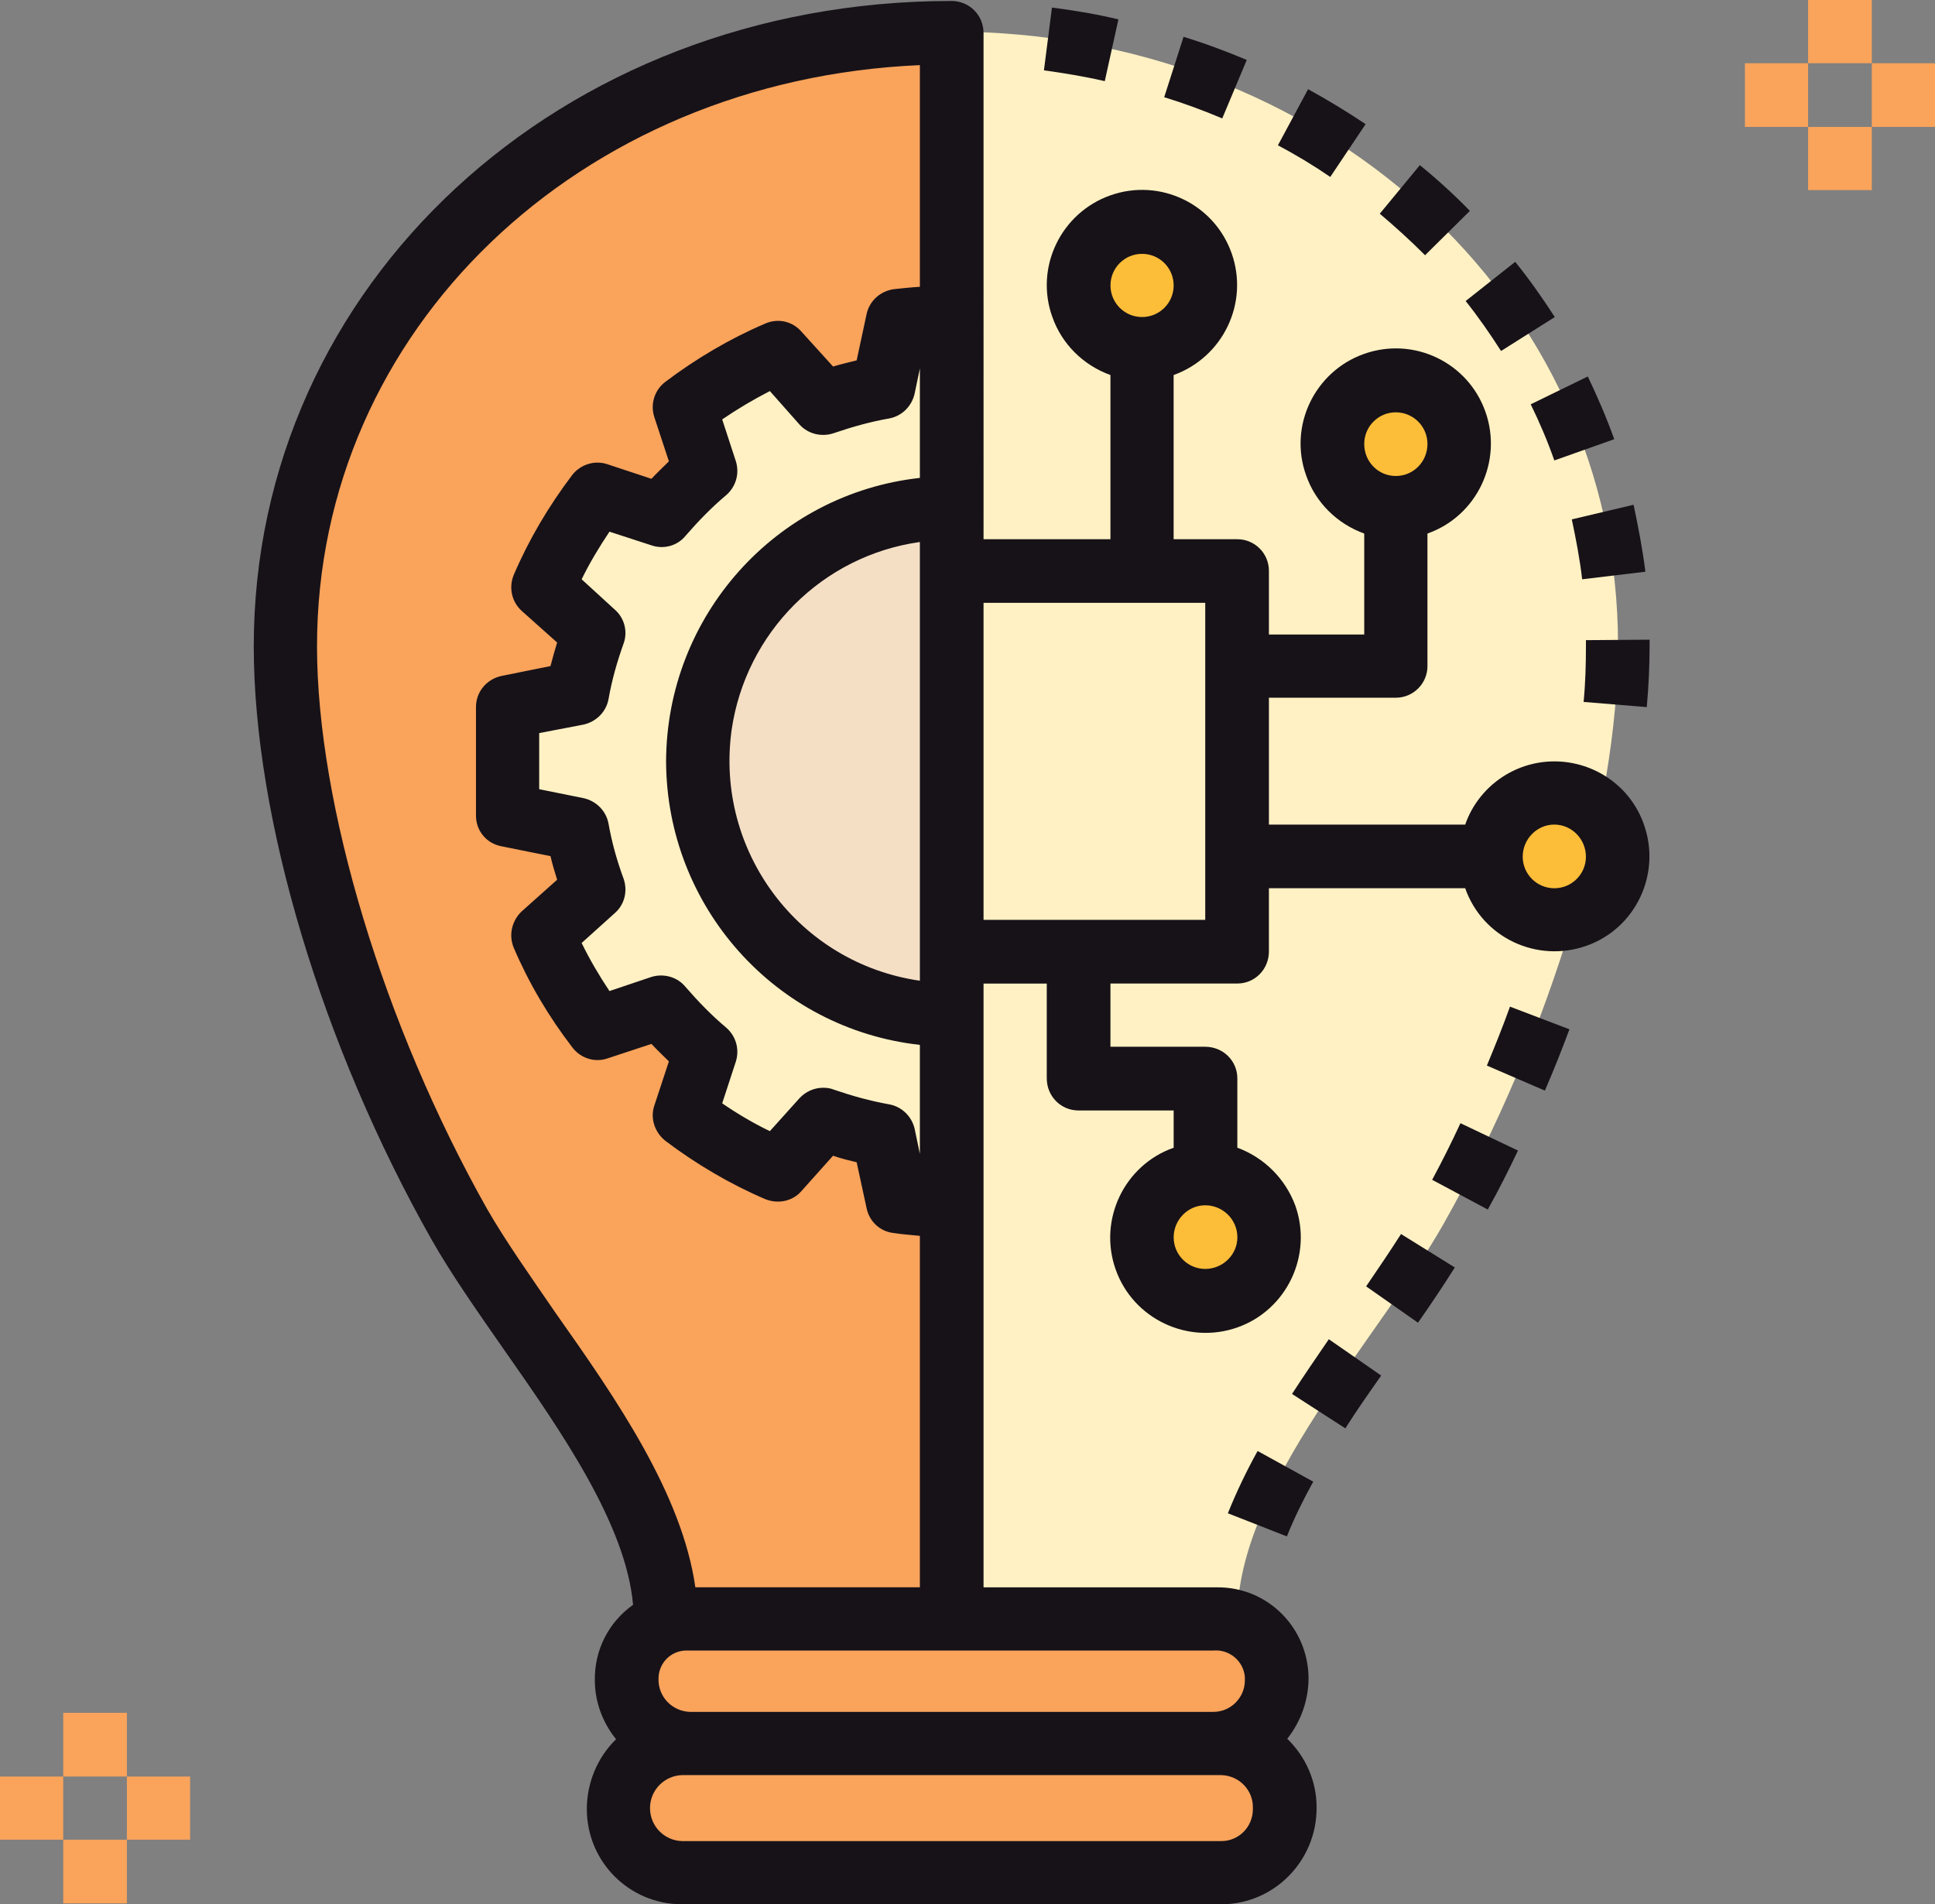
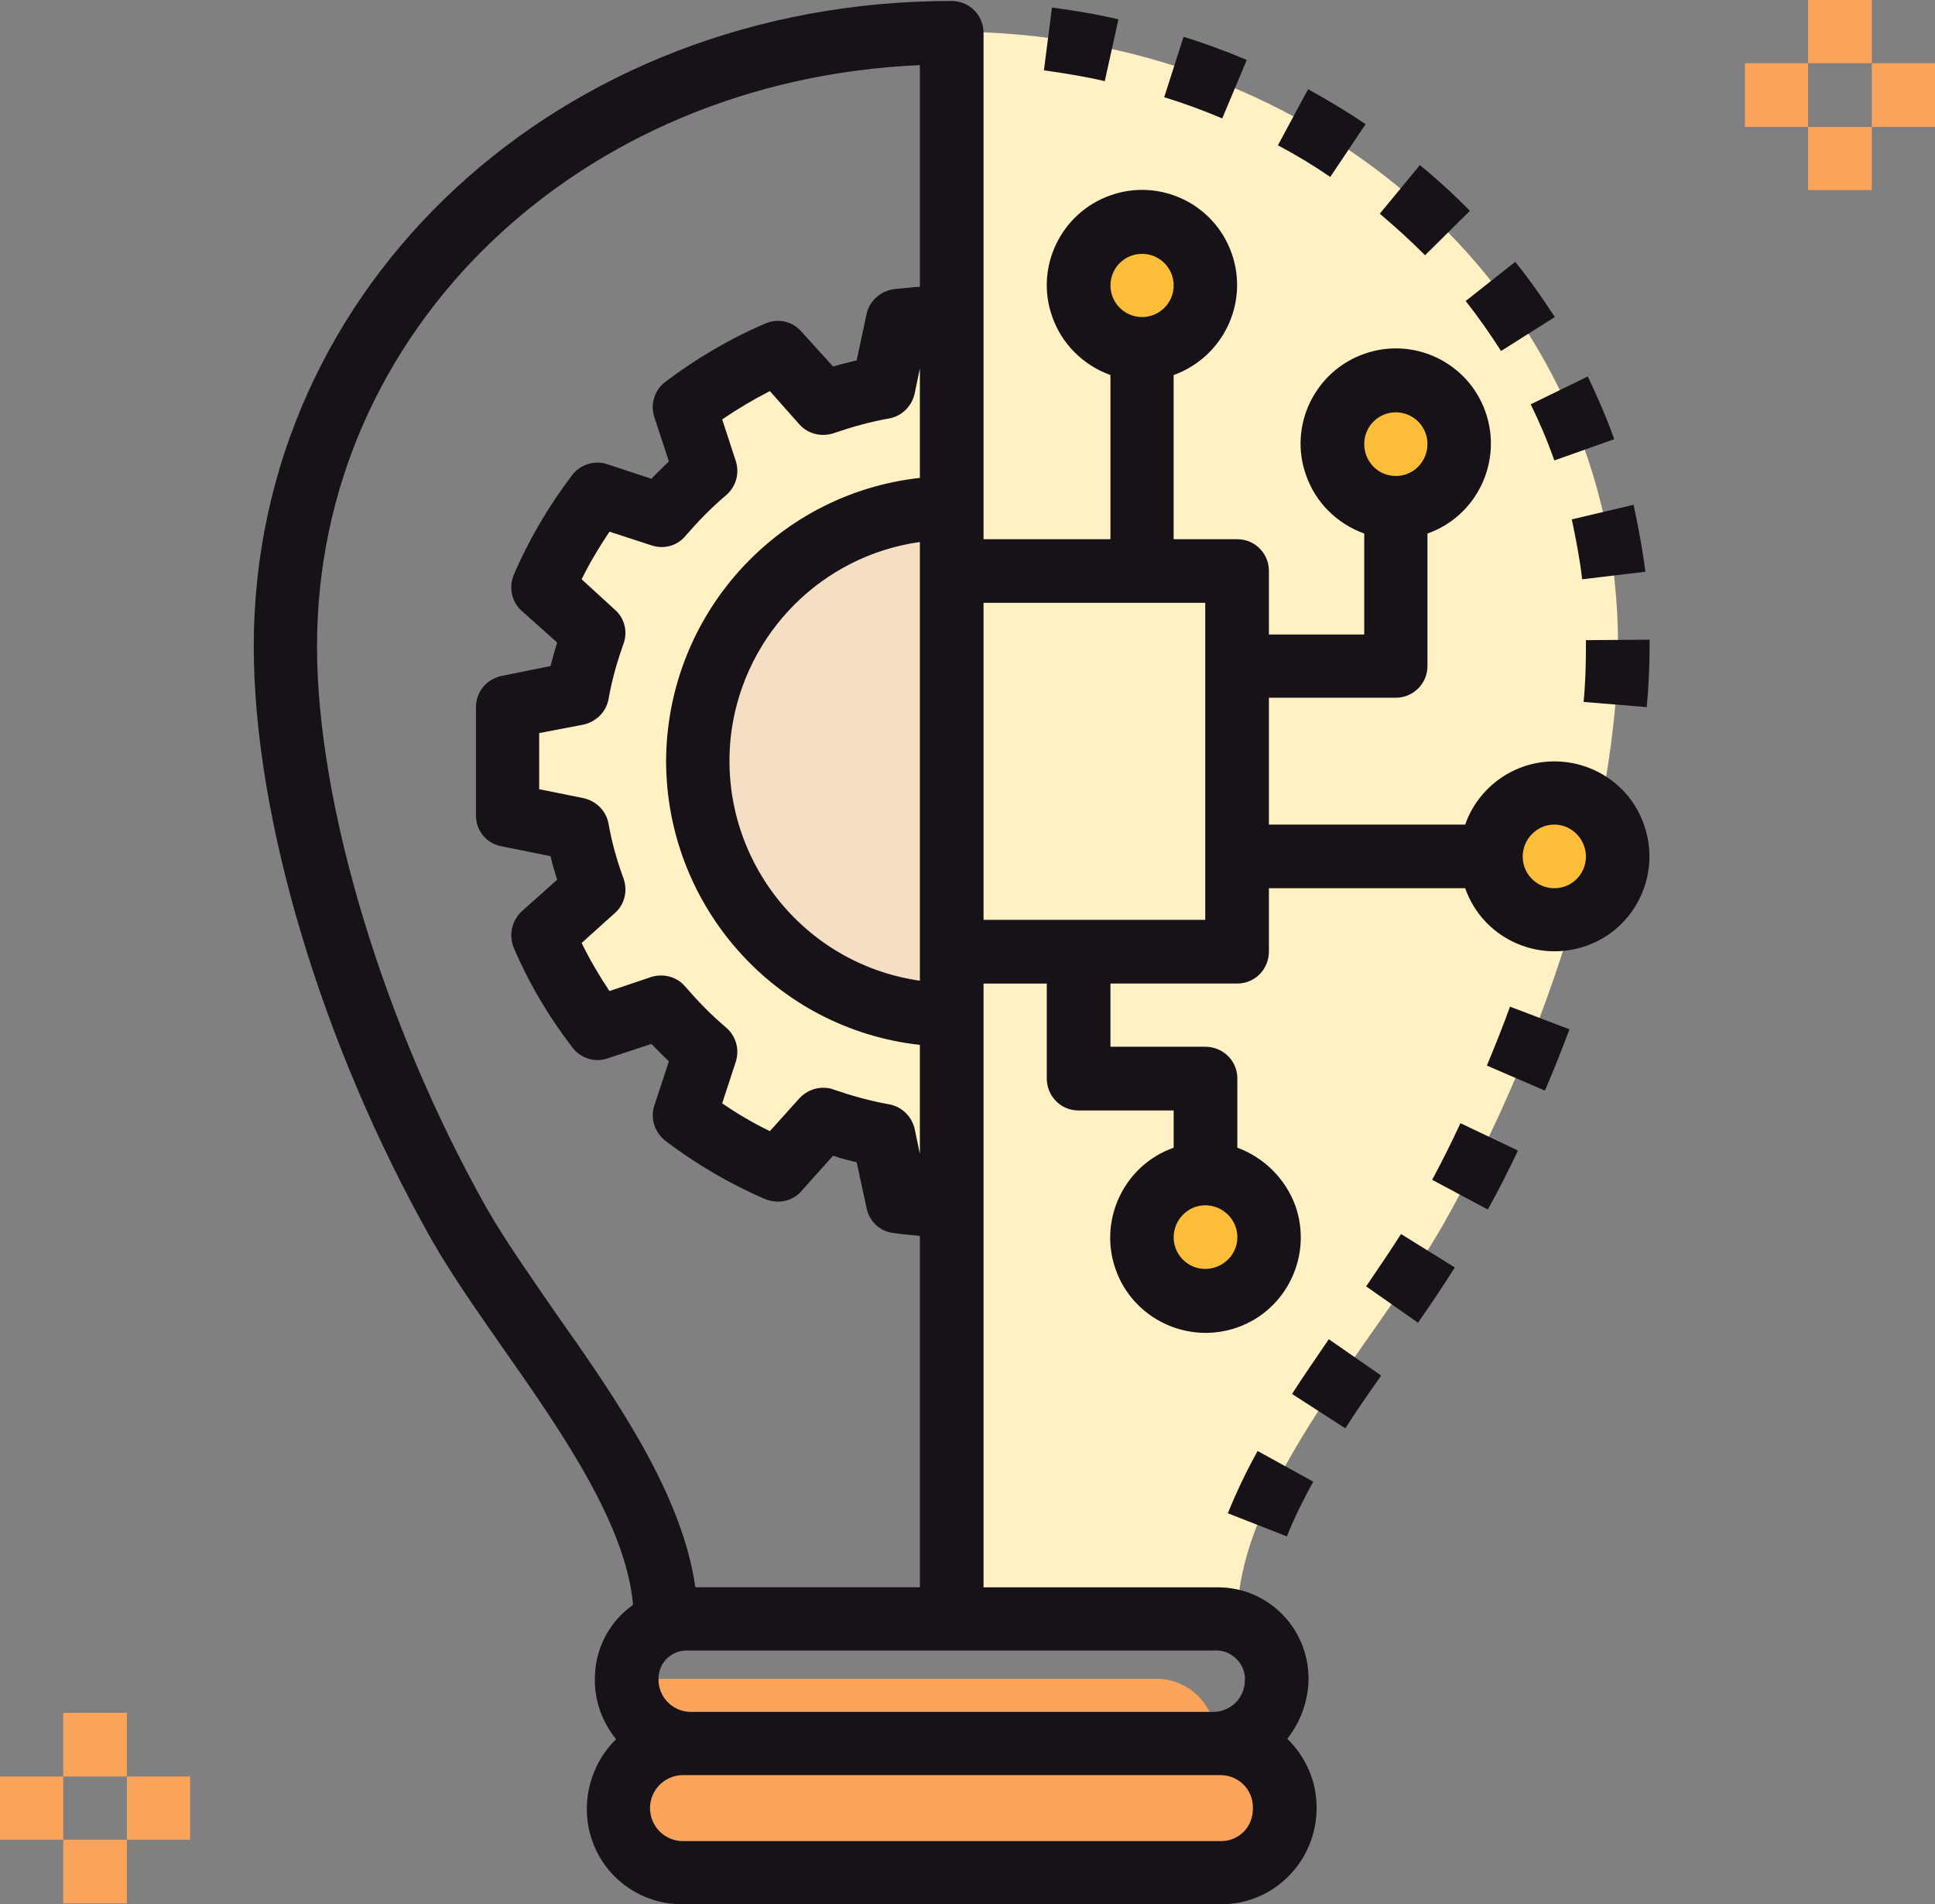
<svg xmlns="http://www.w3.org/2000/svg" xmlns:xlink="http://www.w3.org/1999/xlink" version="1.1" id="Layer_1" x="0px" y="0px" width="56.009px" height="55.122px" viewBox="0 0 56.009 55.122" style="enable-background:new 0 0 56.009 55.122;" xml:space="preserve">
  <rect x="0" y="0" width="56.009" height="55.122" fill="#808080" stroke="none" />
  <g>
    <defs>
      <rect id="SVGID_1_" width="56.009" height="55.122" />
    </defs>
    <clipPath id="SVGID_2_">
      <use xlink:href="#SVGID_1_" style="overflow:visible;" />
    </clipPath>
    <path style="clip-path:url(#SVGID_2_);fill-rule:evenodd;clip-rule:evenodd;fill:#FFF1C3;" d="M46.834,18.667   c0,4.737-1.912,11.195-5.038,16.739c-1.885,3.332-5.98,7.606-5.98,11.429h-8.274V0.916C38.19,0.916,46.834,8.604,46.834,18.667" />
    <rect x="27.541" y="16.522" style="clip-path:url(#SVGID_2_);fill-rule:evenodd;clip-rule:evenodd;fill:#FFF1C3;" width="8.274" height="11.02" />
-     <path style="clip-path:url(#SVGID_2_);fill-rule:evenodd;clip-rule:evenodd;fill:#F9A35B;" d="M8.262,18.667   c0,4.737,1.911,11.195,5.038,16.739c1.884,3.332,5.981,7.606,5.981,11.429h8.26V0.916C16.891,0.916,8.262,8.604,8.262,18.667" />
-     <path style="clip-path:url(#SVGID_2_);fill-rule:evenodd;clip-rule:evenodd;fill:#F9A35B;" d="M35.119,50.507H19.976   c-1.01,0-1.843-0.832-1.843-1.842v-0.07c0.013-0.955,0.805-1.719,1.761-1.705h0.082h15.143c0.956-0.055,1.774,0.668,1.829,1.623   v0.082v0.07C36.948,49.675,36.13,50.507,35.119,50.507" />
+     <path style="clip-path:url(#SVGID_2_);fill-rule:evenodd;clip-rule:evenodd;fill:#F9A35B;" d="M35.119,50.507H19.976   c-1.01,0-1.843-0.832-1.843-1.842v-0.07h0.082h15.143c0.956-0.055,1.774,0.668,1.829,1.623   v0.082v0.07C36.948,49.675,36.13,50.507,35.119,50.507" />
    <path style="clip-path:url(#SVGID_2_);fill-rule:evenodd;clip-rule:evenodd;fill:#F9A35B;" d="M19.744,50.507h15.606   c1.011,0,1.83,0.82,1.83,1.83v0.068c0,1.01-0.819,1.831-1.83,1.831H19.744c-1.024,0-1.844-0.821-1.844-1.831v-0.068   C17.9,51.327,18.72,50.507,19.744,50.507" />
    <path style="clip-path:url(#SVGID_2_);fill-rule:evenodd;clip-rule:evenodd;fill:#FFF1C3;" d="M25.984,9.286l-0.409,1.925   c-0.588,0.096-1.175,0.26-1.748,0.465l-1.311-1.475c-0.956,0.423-1.872,0.942-2.704,1.584l0.614,1.856   c-0.463,0.383-0.886,0.82-1.283,1.271l-1.857-0.602c-0.628,0.833-1.16,1.735-1.571,2.691l1.462,1.324   c-0.205,0.56-0.355,1.147-0.464,1.748l-1.912,0.396c-0.15,1.038-0.15,2.088,0,3.14l1.912,0.396   c0.109,0.601,0.259,1.175,0.464,1.748l-1.462,1.31c0.411,0.97,0.943,1.871,1.571,2.704l1.857-0.614   c0.397,0.464,0.82,0.901,1.283,1.283l-0.614,1.857c0.832,0.629,1.748,1.161,2.704,1.569l1.311-1.461   c0.573,0.205,1.16,0.355,1.748,0.465l0.409,1.926c0.519,0.067,1.037,0.096,1.557,0.096V9.177   C27.021,9.189,26.503,9.218,25.984,9.286" />
    <path style="clip-path:url(#SVGID_2_);fill-rule:evenodd;clip-rule:evenodd;fill:#F4DFC5;" d="M27.541,29.384   c-4.056,0-7.346-3.29-7.346-7.346c0-4.055,3.29-7.345,7.346-7.345V29.384z" />
    <path style="clip-path:url(#SVGID_2_);fill-rule:evenodd;clip-rule:evenodd;fill:#FCBD39;" d="M33.057,6.432   c1.011,0,1.83,0.819,1.83,1.829c0,1.011-0.819,1.844-1.83,1.844c-1.01,0-1.843-0.833-1.843-1.844   C31.214,7.251,32.047,6.432,33.057,6.432" />
    <path style="clip-path:url(#SVGID_2_);fill-rule:evenodd;clip-rule:evenodd;fill:#FCBD39;" d="M40.402,11.02   c1.011,0,1.83,0.819,1.83,1.829c0,1.025-0.819,1.844-1.83,1.844c-1.01,0-1.843-0.819-1.843-1.844   C38.56,11.839,39.393,11.02,40.402,11.02" />
    <path style="clip-path:url(#SVGID_2_);fill-rule:evenodd;clip-rule:evenodd;fill:#FCBD39;" d="M44.99,22.954   c1.011,0,1.844,0.819,1.844,1.843c0,1.011-0.833,1.83-1.844,1.83c-1.01,0-1.829-0.819-1.829-1.83   C43.161,23.772,43.98,22.954,44.99,22.954" />
    <path style="clip-path:url(#SVGID_2_);fill-rule:evenodd;clip-rule:evenodd;fill:#FCBD39;" d="M34.887,33.973   c1.023,0,1.843,0.818,1.843,1.843c0,1.011-0.819,1.83-1.843,1.83c-1.011,0-1.83-0.819-1.83-1.83   C33.057,34.791,33.876,33.973,34.887,33.973" />
    <path style="clip-path:url(#SVGID_2_);fill-rule:evenodd;clip-rule:evenodd;fill:#171218;" d="M37.249,44.473l-1.708-0.67   c0.247-0.613,0.534-1.215,0.861-1.803l1.61,0.888C37.727,43.407,37.467,43.926,37.249,44.473" />
    <path style="clip-path:url(#SVGID_2_);fill-rule:evenodd;clip-rule:evenodd;fill:#171218;" d="M38.941,41.345l-1.543-0.996   c0.342-0.532,0.711-1.065,1.065-1.584l1.516,1.052C39.624,40.321,39.27,40.826,38.941,41.345" />
    <path style="clip-path:url(#SVGID_2_);fill-rule:evenodd;clip-rule:evenodd;fill:#171218;" d="M41.044,38.287l-1.501-1.052   c0.354-0.519,0.696-1.023,1.01-1.515l1.557,0.968C41.781,37.209,41.427,37.74,41.044,38.287" />
    <path style="clip-path:url(#SVGID_2_);fill-rule:evenodd;clip-rule:evenodd;fill:#171218;" d="M43.064,35.011l-1.61-0.86   c0.287-0.534,0.56-1.079,0.819-1.639l1.665,0.792C43.666,33.876,43.379,34.449,43.064,35.011" />
    <path style="clip-path:url(#SVGID_2_);fill-rule:evenodd;clip-rule:evenodd;fill:#171218;" d="M44.717,31.569l-1.679-0.725   c0.231-0.559,0.464-1.132,0.669-1.706l1.721,0.656C45.209,30.382,44.977,30.968,44.717,31.569" />
    <path style="clip-path:url(#SVGID_2_);fill-rule:evenodd;clip-rule:evenodd;fill:#171218;" d="M47.666,20.468l-1.828-0.15   c0.054-0.56,0.067-1.106,0.067-1.611V18.53l1.843-0.014v0.191C47.748,19.267,47.721,19.867,47.666,20.468" />
    <path style="clip-path:url(#SVGID_2_);fill-rule:evenodd;clip-rule:evenodd;fill:#171218;" d="M45.796,16.768   c-0.068-0.587-0.178-1.16-0.3-1.734l1.788-0.423c0.137,0.641,0.26,1.283,0.342,1.938L45.796,16.768z" />
    <path style="clip-path:url(#SVGID_2_);fill-rule:evenodd;clip-rule:evenodd;fill:#171218;" d="M44.99,13.328   c-0.19-0.547-0.423-1.093-0.683-1.625l1.652-0.806c0.287,0.601,0.546,1.202,0.765,1.816L44.99,13.328z" />
    <path style="clip-path:url(#SVGID_2_);fill-rule:evenodd;clip-rule:evenodd;fill:#171218;" d="M43.448,10.16   c-0.314-0.492-0.656-0.983-1.024-1.447l1.434-1.134c0.41,0.506,0.792,1.052,1.146,1.598L43.448,10.16z" />
    <path style="clip-path:url(#SVGID_2_);fill-rule:evenodd;clip-rule:evenodd;fill:#171218;" d="M41.249,7.388   c-0.423-0.424-0.859-0.819-1.311-1.202l1.16-1.406c0.504,0.41,0.997,0.86,1.448,1.324L41.249,7.388z" />
    <path style="clip-path:url(#SVGID_2_);fill-rule:evenodd;clip-rule:evenodd;fill:#171218;" d="M38.505,5.122   c-0.478-0.328-0.997-0.643-1.516-0.915l0.874-1.625c0.573,0.314,1.133,0.655,1.665,1.011L38.505,5.122z" />
    <path style="clip-path:url(#SVGID_2_);fill-rule:evenodd;clip-rule:evenodd;fill:#171218;" d="M35.378,3.428   c-0.546-0.232-1.105-0.437-1.68-0.614l0.56-1.748c0.629,0.191,1.243,0.423,1.83,0.669L35.378,3.428z" />
    <path style="clip-path:url(#SVGID_2_);fill-rule:evenodd;clip-rule:evenodd;fill:#171218;" d="M31.978,2.349   c-0.587-0.136-1.174-0.231-1.761-0.313l0.232-1.817c0.642,0.082,1.297,0.192,1.924,0.342L31.978,2.349z" />
    <path style="clip-path:url(#SVGID_2_);fill-rule:evenodd;clip-rule:evenodd;fill:#171218;" d="M44.99,25.711   c-0.505,0-0.915-0.409-0.915-0.915c0-0.505,0.41-0.928,0.915-0.928c0.506,0,0.915,0.423,0.915,0.928   C45.905,25.303,45.496,25.711,44.99,25.711 M34.886,26.626h-6.417v-9.176h6.417V26.626z M33.057,7.348   c0.506,0,0.915,0.409,0.915,0.914c0,0.506-0.409,0.915-0.915,0.915c-0.505,0-0.914-0.409-0.914-0.915   C32.143,7.756,32.552,7.348,33.057,7.348 M34.886,34.888c0.506,0,0.93,0.409,0.93,0.927c0,0.506-0.424,0.915-0.93,0.915   c-0.504,0-0.914-0.409-0.914-0.915C33.972,35.31,34.382,34.888,34.886,34.888 M35.119,47.776c0.464-0.041,0.873,0.301,0.914,0.764   v0.098c0,0.504-0.409,0.914-0.914,0.914H19.976c-0.518-0.014-0.928-0.438-0.915-0.957v-0.027c0.014-0.463,0.397-0.818,0.861-0.791   h0.054H35.119z M35.351,53.292H19.744c-0.519-0.014-0.929-0.436-0.929-0.955V52.31c0.014-0.506,0.424-0.914,0.929-0.928h15.606   c0.52,0.014,0.929,0.436,0.915,0.955v0.027C36.266,52.884,35.855,53.292,35.351,53.292 M26.626,15.689v12.699   c-3.51-0.506-5.94-3.755-5.448-7.265C21.588,18.311,23.8,16.085,26.626,15.689 M19.28,22.039c0.014,4.205,3.167,7.742,7.346,8.206   v3.154l-0.151-0.723c-0.081-0.356-0.368-0.643-0.737-0.71c-0.547-0.097-1.079-0.246-1.598-0.424   c-0.095-0.041-0.205-0.056-0.313-0.056c-0.26,0-0.506,0.11-0.684,0.301l-0.859,0.955c-0.479-0.23-0.942-0.505-1.38-0.805   l0.397-1.214c0.109-0.357,0-0.739-0.288-0.984c-0.422-0.354-0.804-0.75-1.173-1.175c-0.233-0.286-0.628-0.395-0.984-0.286   l-1.215,0.409c-0.3-0.45-0.573-0.915-0.805-1.392l0.956-0.861c0.286-0.246,0.382-0.641,0.259-0.997   c-0.191-0.518-0.341-1.05-0.437-1.596c-0.068-0.369-0.355-0.657-0.724-0.738l-1.283-0.259V21.22l1.283-0.246   c0.369-0.082,0.656-0.369,0.724-0.738c0.096-0.546,0.246-1.078,0.437-1.611c0.123-0.341,0.027-0.737-0.259-0.982l-0.956-0.875   c0.232-0.477,0.505-0.928,0.805-1.378l1.215,0.395c0.356,0.123,0.751,0.014,0.984-0.272c0.369-0.424,0.751-0.82,1.173-1.175   c0.288-0.245,0.397-0.628,0.288-0.983l-0.397-1.215c0.438-0.3,0.901-0.574,1.38-0.82l0.859,0.97   c0.247,0.273,0.642,0.369,0.997,0.246c0.519-0.178,1.051-0.328,1.598-0.424c0.369-0.068,0.656-0.354,0.737-0.723l0.151-0.724v3.168   C22.447,14.296,19.294,17.833,19.28,22.039 M16.098,38.027c-0.751-1.093-1.474-2.116-2.006-3.045   c-2.977-5.284-4.916-11.674-4.916-16.275c0-9.162,7.591-16.399,17.45-16.822v6.417c-0.246,0.013-0.491,0.041-0.751,0.068   c-0.397,0.055-0.711,0.342-0.792,0.724l-0.287,1.338c-0.219,0.054-0.452,0.109-0.683,0.177l-0.915-1.009   c-0.259-0.301-0.682-0.397-1.051-0.233c-1.024,0.437-1.993,1.011-2.881,1.68c-0.314,0.231-0.451,0.641-0.328,1.023l0.423,1.284   c-0.163,0.163-0.341,0.328-0.505,0.505l-1.283-0.424c-0.369-0.122-0.778,0.014-1.011,0.315c-0.682,0.901-1.256,1.871-1.693,2.894   c-0.15,0.37-0.055,0.779,0.232,1.039l1.025,0.915c-0.069,0.231-0.137,0.463-0.192,0.682l-1.42,0.286   c-0.436,0.096-0.737,0.465-0.737,0.902v3.14c0,0.437,0.301,0.806,0.737,0.888l1.42,0.286c0.055,0.233,0.123,0.465,0.192,0.683   l-1.025,0.915c-0.287,0.273-0.382,0.682-0.232,1.052c0.437,1.023,1.011,1.993,1.693,2.88c0.233,0.314,0.642,0.451,1.011,0.328   l1.283-0.423c0.164,0.177,0.342,0.342,0.505,0.506l-0.423,1.283c-0.123,0.368,0.014,0.776,0.328,1.022   c0.888,0.669,1.857,1.242,2.881,1.681c0.369,0.149,0.792,0.067,1.051-0.233l0.915-1.023c0.231,0.082,0.464,0.138,0.683,0.19   l0.287,1.326c0.081,0.395,0.395,0.682,0.792,0.723c0.26,0.041,0.505,0.054,0.751,0.081v10.173h-6.499   C19.744,43.243,17.832,40.484,16.098,38.027 M40.402,11.935c0.506,0,0.916,0.41,0.916,0.915c0,0.519-0.41,0.928-0.916,0.928   c-0.505,0-0.914-0.409-0.914-0.928C39.488,12.345,39.897,11.935,40.402,11.935 M44.99,22.039c-1.16,0-2.198,0.737-2.58,1.83h-5.681   v-3.673h3.673c0.506,0,0.916-0.41,0.916-0.915v-3.837c1.434-0.506,2.184-2.089,1.679-3.523s-2.075-2.185-3.509-1.679   c-1.434,0.505-2.199,2.089-1.68,3.523c0.273,0.778,0.888,1.392,1.68,1.679v2.922h-2.759v-1.844c0-0.504-0.409-0.914-0.914-0.914   h-1.844v-4.752c1.434-0.518,2.185-2.088,1.68-3.522c-0.505-1.435-2.075-2.186-3.509-1.68c-1.434,0.505-2.199,2.089-1.681,3.523   c0.274,0.778,0.889,1.392,1.681,1.679v4.752h-3.673V0.957c0-0.519-0.41-0.929-0.928-0.929c-11.32,0-20.196,8.207-20.196,18.68   c0,4.97,1.967,11.551,5.149,17.177c0.573,1.009,1.324,2.075,2.102,3.193c1.666,2.376,3.523,5.054,3.728,7.374   c-0.71,0.506-1.12,1.311-1.106,2.186c0,0.613,0.218,1.215,0.614,1.705c-0.546,0.533-0.846,1.27-0.846,2.021   c0,1.529,1.229,2.757,2.758,2.757h15.606c1.529,0,2.759-1.255,2.759-2.784V52.31c0-0.752-0.314-1.461-0.849-1.98   c0.397-0.504,0.616-1.119,0.616-1.762c-0.014-1.459-1.188-2.635-2.648-2.621h-0.109h-6.65V28.47h1.83v2.745   c0,0.518,0.41,0.928,0.915,0.928h2.758v1.079c-1.434,0.505-2.185,2.088-1.68,3.521c0.505,1.435,2.09,2.186,3.523,1.681   S38,36.335,37.494,34.9c-0.286-0.777-0.9-1.392-1.679-1.679v-2.007c0-0.506-0.41-0.915-0.93-0.915h-2.743v-1.83h3.673   c0.505,0,0.914-0.41,0.914-0.928v-1.83h5.681c0.505,1.433,2.075,2.171,3.509,1.666c1.435-0.505,2.171-2.09,1.665-3.509   C47.202,22.763,46.15,22.039,44.99,22.039" />
    <rect x="1.83" y="49.579" style="clip-path:url(#SVGID_2_);fill-rule:evenodd;clip-rule:evenodd;fill:#F9A35B;" width="1.843" height="1.844" />
    <rect x="1.83" y="53.251" style="clip-path:url(#SVGID_2_);fill-rule:evenodd;clip-rule:evenodd;fill:#F9A35B;" width="1.843" height="1.844" />
    <rect x="3.673" y="51.423" style="clip-path:url(#SVGID_2_);fill-rule:evenodd;clip-rule:evenodd;fill:#F9A35B;" width="1.83" height="1.828" />
    <rect y="51.423" style="clip-path:url(#SVGID_2_);fill-rule:evenodd;clip-rule:evenodd;fill:#F9A35B;" width="1.83" height="1.828" />
    <rect x="52.336" style="clip-path:url(#SVGID_2_);fill-rule:evenodd;clip-rule:evenodd;fill:#F9A35B;" width="1.844" height="1.83" />
    <rect x="52.336" y="3.674" style="clip-path:url(#SVGID_2_);fill-rule:evenodd;clip-rule:evenodd;fill:#F9A35B;" width="1.844" height="1.829" />
    <rect x="54.18" y="1.83" style="clip-path:url(#SVGID_2_);fill-rule:evenodd;clip-rule:evenodd;fill:#F9A35B;" width="1.829" height="1.844" />
    <rect x="50.507" y="1.83" style="clip-path:url(#SVGID_2_);fill-rule:evenodd;clip-rule:evenodd;fill:#F9A35B;" width="1.829" height="1.844" />
  </g>
</svg>